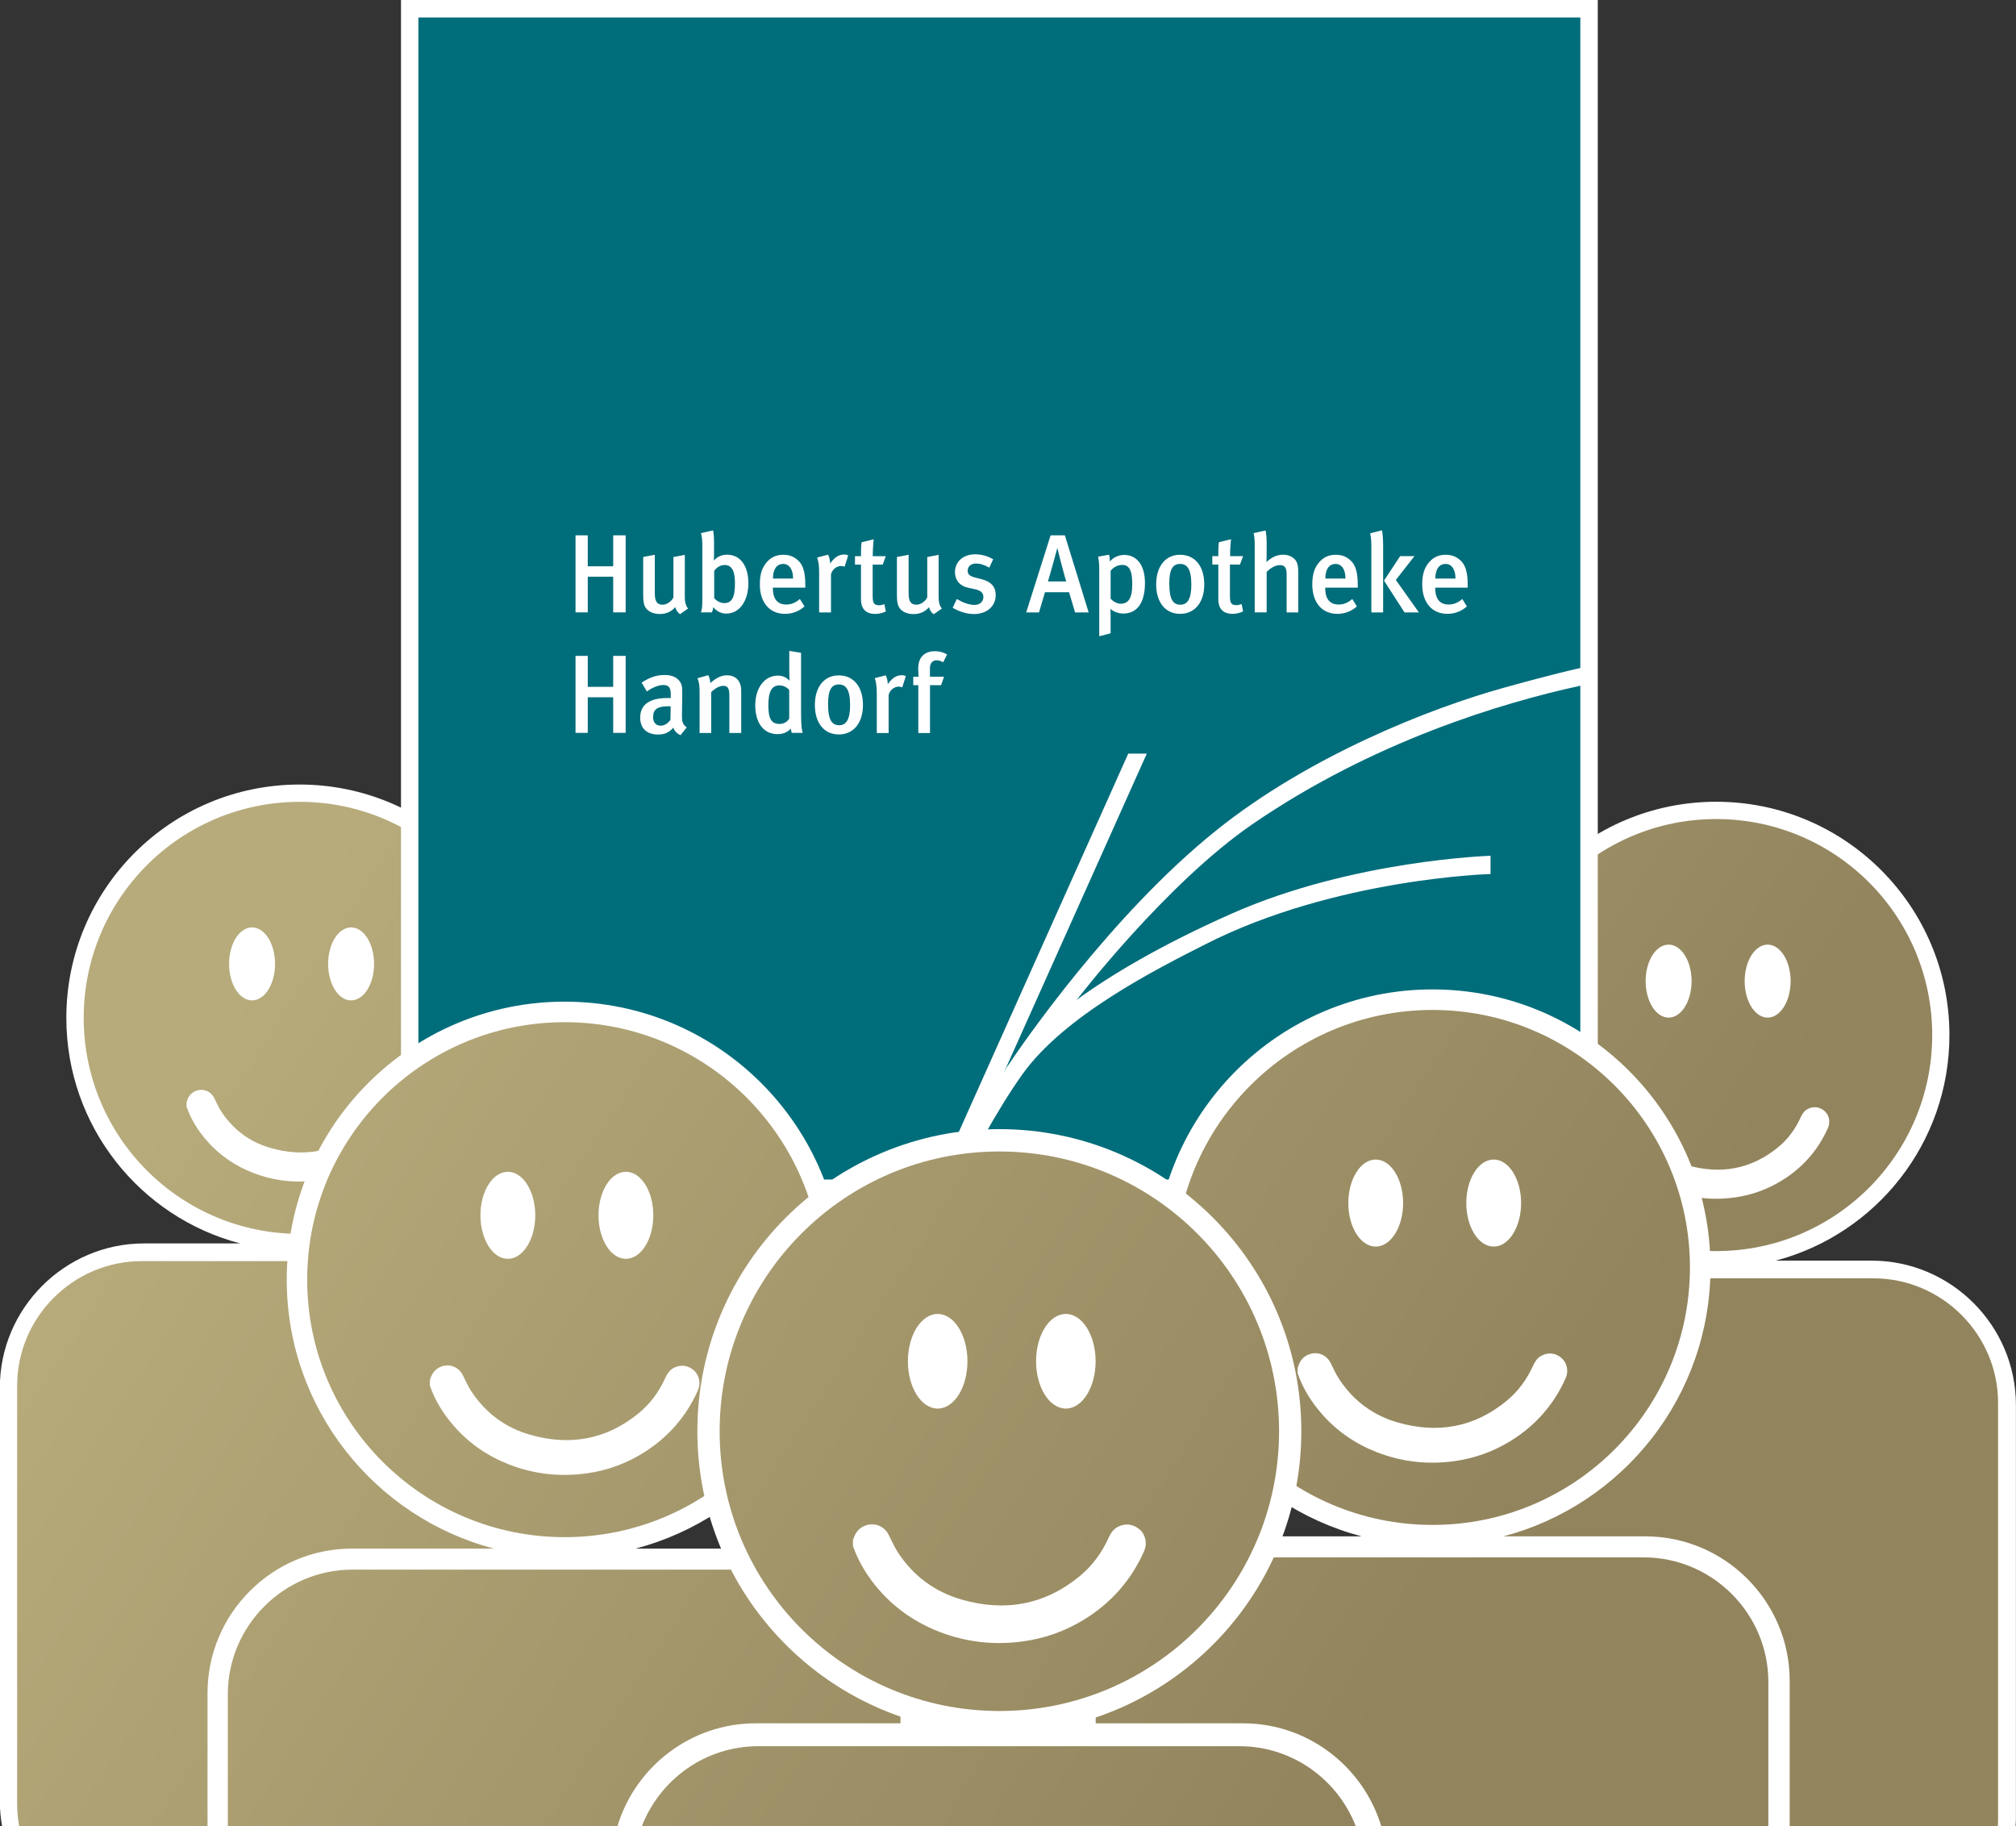
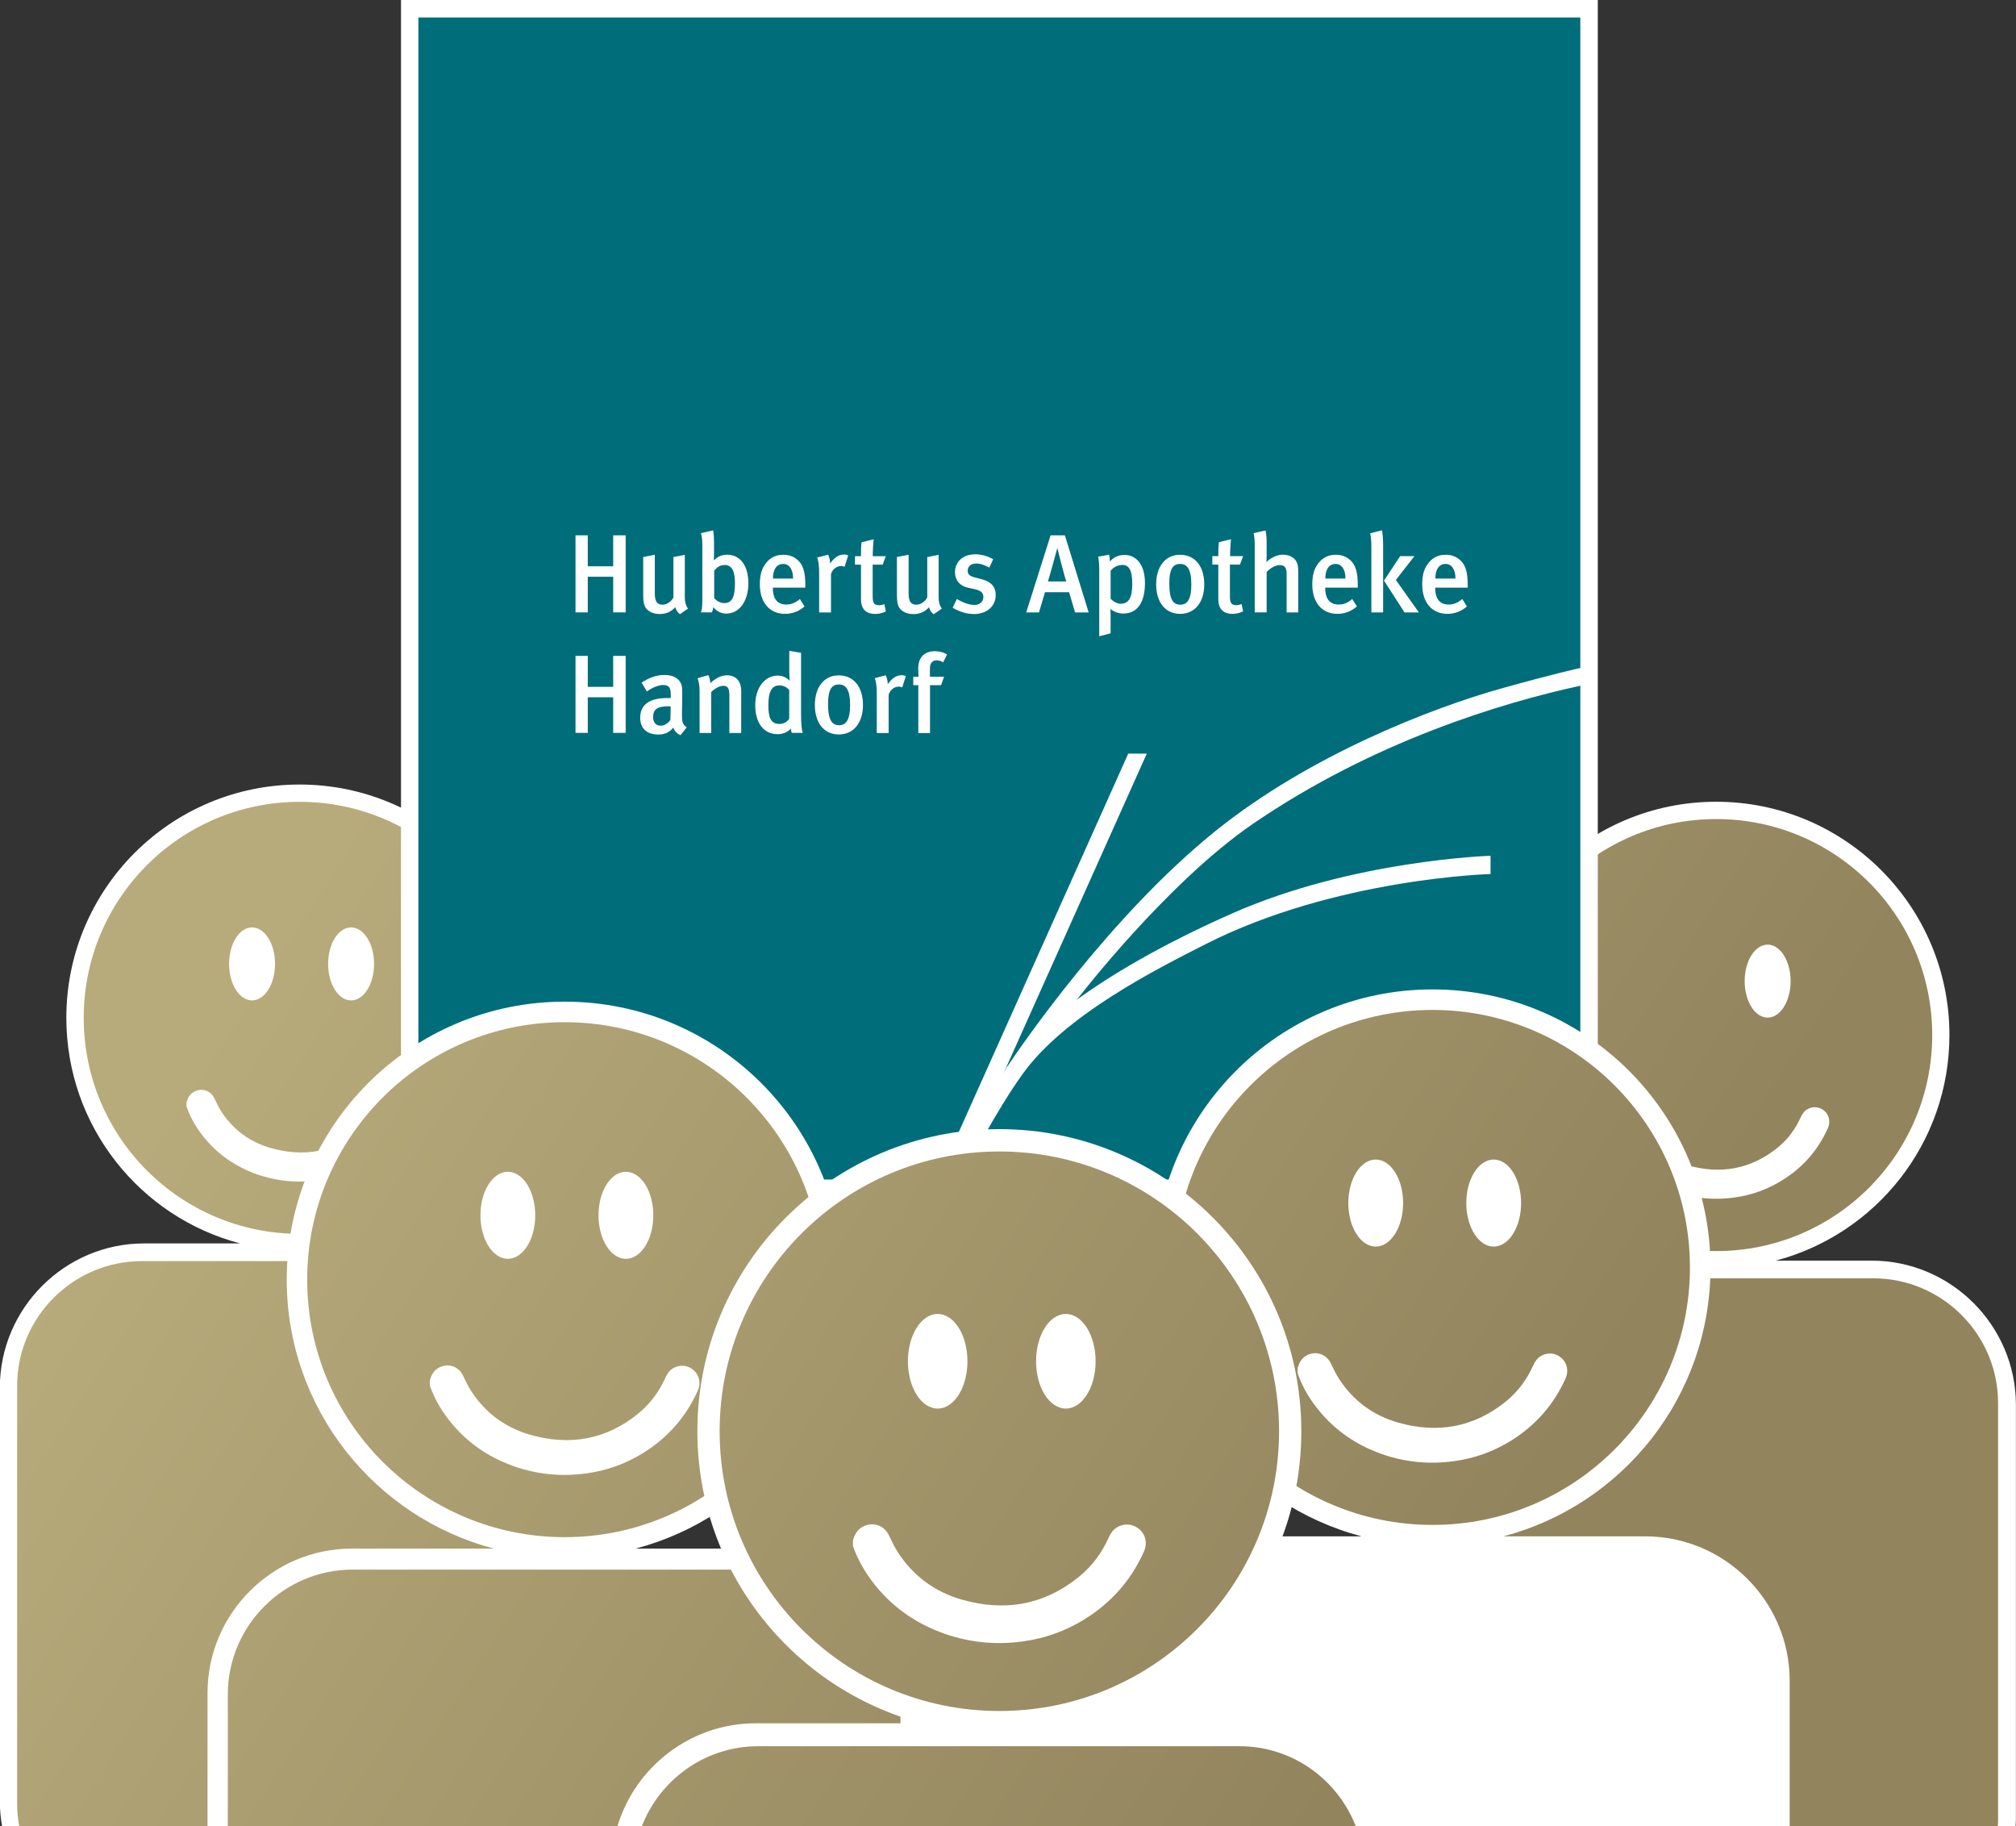
<svg xmlns="http://www.w3.org/2000/svg" xmlns:xlink="http://www.w3.org/1999/xlink" id="Ebene_2" viewBox="0 0 255.29 231.21">
  <rect x="0" y="0" width="255.29" height="231.21" fill="#333333" stroke="none" />
  <defs>
    <style>.cls-1{fill:url(#Unbenannter_Verlauf_3-10);}.cls-2{fill:#006d7b;}.cls-3{fill:#fff;}.cls-4{fill:url(#Unbenannter_Verlauf_3-4);}.cls-5{fill:url(#Unbenannter_Verlauf_3-3);}.cls-6{fill:url(#Unbenannter_Verlauf_3-2);}.cls-7{fill:url(#Unbenannter_Verlauf_3-8);}.cls-8{fill:url(#Unbenannter_Verlauf_3-7);}.cls-9{fill:url(#Unbenannter_Verlauf_3-6);}.cls-10{fill:url(#Unbenannter_Verlauf_3-5);}.cls-11{fill:url(#Unbenannter_Verlauf_3-9);}.cls-12{fill:url(#Unbenannter_Verlauf_3);}</style>
    <linearGradient id="Unbenannter_Verlauf_3" x1="30.71" y1="124.18" x2="175.25" y2="217.74" gradientTransform="matrix(1, 0, 0, 1, 0, 0)" gradientUnits="userSpaceOnUse">
      <stop offset="0" stop-color="#b7ab7b" />
      <stop offset="1" stop-color="#92845d" />
    </linearGradient>
    <linearGradient id="Unbenannter_Verlauf_3-2" x1="82.67" y1="43.9" x2="227.22" y2="137.45" xlink:href="#Unbenannter_Verlauf_3" />
    <linearGradient id="Unbenannter_Verlauf_3-3" x1="51.15" y1="92.6" x2="195.69" y2="186.16" xlink:href="#Unbenannter_Verlauf_3" />
    <linearGradient id="Unbenannter_Verlauf_3-4" x1="-1.28" y1="173.6" x2="143.27" y2="267.16" xlink:href="#Unbenannter_Verlauf_3" />
    <linearGradient id="Unbenannter_Verlauf_3-5" x1="25.49" y1="132.24" x2="170.04" y2="225.8" xlink:href="#Unbenannter_Verlauf_3" />
    <linearGradient id="Unbenannter_Verlauf_3-6" x1="58.65" y1="81.02" x2="203.19" y2="174.57" xlink:href="#Unbenannter_Verlauf_3" />
    <linearGradient id="Unbenannter_Verlauf_3-7" x1="32.48" y1="121.45" x2="177.02" y2="215.01" xlink:href="#Unbenannter_Verlauf_3" />
    <linearGradient id="Unbenannter_Verlauf_3-8" x1="-.32" y1="172.13" x2="144.22" y2="265.68" xlink:href="#Unbenannter_Verlauf_3" />
    <linearGradient id="Unbenannter_Verlauf_3-9" x1="32.99" y1="120.65" x2="177.54" y2="214.21" xlink:href="#Unbenannter_Verlauf_3" />
    <linearGradient id="Unbenannter_Verlauf_3-10" x1="10.99" y1="154.66" x2="155.53" y2="248.21" xlink:href="#Unbenannter_Verlauf_3" />
  </defs>
  <g id="Ebene_1-2">
    <g>
      <path class="cls-3" d="M255.24,231.21c.01-.29,.04-.58,.04-.88v-52.45c0-10.05-8.22-18.27-18.27-18.27h-12.16c12.67-3.33,22.01-14.85,22.01-28.56,0-16.31-13.22-29.54-29.54-29.54s-29.54,13.22-29.54,29.54c0,13.71,9.34,25.24,22.01,28.56h-12.16c-10.05,0-18.27,8.22-18.27,18.27v52.45c0,.3,.03,.58,.04,.88h75.81Z" />
      <path class="cls-3" d="M75.62,231.21c.17-1,.28-2.01,.28-3.06v-52.45c0-10.05-8.22-18.27-18.27-18.27h-12.16c12.67-3.33,22.01-14.85,22.01-28.56,0-16.31-13.22-29.54-29.54-29.54s-29.54,13.22-29.54,29.54c0,13.71,9.34,25.24,22.01,28.56h-12.16c-10.05,0-18.27,8.22-18.27,18.27v52.45c0,1.04,.11,2.06,.28,3.06H75.62Z" />
      <circle class="cls-12" cx="37.95" cy="128.87" r="27.35" />
      <g>
        <ellipse class="cls-3" cx="31.92" cy="122.04" rx="2.91" ry="4.62" />
        <ellipse class="cls-3" cx="44.46" cy="122.04" rx="2.91" ry="4.62" />
        <path class="cls-3" d="M23.63,139.55c.15-.56,.41-1.03,.94-1.32,.94-.52,2.07-.18,2.55,.78,.29,.58,.55,1.18,.91,1.73,1.51,2.3,3.6,3.85,6.22,4.6,4.21,1.21,8.1,.54,11.53-2.27,1.24-1.02,2.18-2.29,2.84-3.76,.2-.43,.44-.82,.87-1.06,.73-.4,1.55-.31,2.18,.25,.58,.52,.75,1.37,.42,2.13-1.26,2.82-3.21,5.04-5.85,6.66-1.83,1.13-3.82,1.84-5.95,2.14-2.81,.39-5.55,.1-8.21-.92-2.27-.88-4.24-2.21-5.85-4.04-1.14-1.29-2.04-2.73-2.61-4.36v-.56Z" />
      </g>
      <circle class="cls-6" cx="217.33" cy="131.05" r="27.35" />
      <g>
-         <ellipse class="cls-3" cx="211.3" cy="124.22" rx="2.91" ry="4.62" />
        <ellipse class="cls-3" cx="223.84" cy="124.22" rx="2.91" ry="4.62" />
        <path class="cls-3" d="M203.02,141.73c.15-.56,.41-1.03,.94-1.32,.94-.52,2.07-.18,2.55,.78,.29,.58,.55,1.18,.91,1.73,1.51,2.3,3.6,3.85,6.22,4.6,4.21,1.21,8.1,.54,11.53-2.27,1.24-1.02,2.18-2.29,2.84-3.76,.2-.43,.44-.82,.87-1.06,.73-.4,1.55-.31,2.18,.25,.58,.52,.75,1.37,.42,2.13-1.26,2.82-3.21,5.04-5.85,6.66-1.83,1.13-3.82,1.84-5.95,2.14-2.81,.39-5.55,.1-8.21-.92-2.27-.88-4.24-2.21-5.85-4.04-1.14-1.29-2.04-2.73-2.61-4.36v-.56Z" />
      </g>
      <path class="cls-5" d="M252.99,231.21c0-.2,.03-.39,.03-.59v-52.99c0-8.68-7.1-15.78-15.78-15.78h-39.91c-8.68,0-15.78,7.1-15.78,15.78v52.99c0,.2,.02,.39,.03,.59h71.41Z" />
      <path class="cls-4" d="M73.37,231.21c.16-.9,.26-1.82,.26-2.77v-52.99c0-8.68-7.1-15.78-15.78-15.78H17.95c-8.68,0-15.78,7.1-15.78,15.78v52.99c0,.95,.1,1.87,.26,2.77H73.37Z" />
      <g>
        <rect class="cls-3" x="50.78" width="151.55" height="151.55" />
        <g>
          <path class="cls-2" d="M91.75,71.54c-.63,0-1.04,.37-1.31,.72v3.48c.3,.32,.74,.62,1.28,.62,.94,0,1.35-.71,1.35-2.5,0-1.28-.25-2.33-1.32-2.33Z" />
          <path class="cls-2" d="M142.1,71.53c-.55,0-1.05,.25-1.46,.73v3.55c.36,.37,.83,.63,1.28,.63,1.01,0,1.46-.77,1.46-2.47,0-1.59-.3-2.45-1.28-2.45Z" />
          <path class="cls-2" d="M149.43,71.4c-.96,0-1.36,.75-1.36,2.48,0,2.07,.5,2.68,1.41,2.68s1.38-.75,1.38-2.54c0-2.02-.55-2.62-1.42-2.62Z" />
          <path class="cls-2" d="M99.19,71.4c-.85,0-1.31,.69-1.31,1.85h2.55c0-1.16-.49-1.85-1.24-1.85Z" />
          <path class="cls-2" d="M133.89,69.39s-.97,3.58-1.19,4.23h2.32c-.1-.21-1.05-3.85-1.12-4.23h-.01Z" />
          <path class="cls-2" d="M97.3,89.29c0,1.58,.3,2.37,1.43,2.37,.56,0,1.01-.32,1.21-.68v-3.62c-.34-.38-.75-.58-1.25-.58-.96,0-1.39,.79-1.39,2.51Z" />
          <path class="cls-2" d="M136.43,126.48l-.17,.17c4.32-3.15,10.63-6.95,19.72-10.98,15.31-6.78,32.77-7.32,32.77-7.32v2.31s-19.68,.54-36.1,8.89c-6.27,3.18-17.87,9.02-23.19,16.48-3.3,4.62-6.76,11.24-7.77,13.32h78.43v-62.53c-9.93,2.15-26.28,7.08-41.48,17.5-10.98,7.53-22.21,22.17-22.21,22.17Z" />
          <path class="cls-2" d="M106.22,86.66c-.96,0-1.36,.75-1.36,2.48,0,2.07,.51,2.68,1.41,2.68s1.38-.75,1.38-2.54c0-2.01-.55-2.62-1.42-2.62Z" />
          <path class="cls-2" d="M183.07,71.4c-.85,0-1.31,.69-1.31,1.85h2.55c0-1.16-.49-1.85-1.24-1.85Z" />
          <path class="cls-2" d="M52.98,2.21V149.34H118.72l24.15-53.92h2.35l-18.14,40.48,.31-.6-.03,.03s.05-.07,.07-.1l.07-.14s.06-.08,.15-.19c1.81-2.7,13.01-19.02,26.3-29.71,11.89-9.57,27.36-15.57,36.37-18.08,6.57-1.83,9.42-2.45,9.8-2.53V2.21H52.98Zm60.61,68.31l1.47-.28v4.78c0,.89,.12,1.54,1.01,1.54,.51,0,1.12-.42,1.35-.93v-5.1l1.44-.28v5.37c0,1.07,.42,1.42,.42,1.42l-1.04,.73c-.3-.22-.48-.48-.6-.89-.51,.59-1.17,.87-1.96,.87s-1.38-.28-1.72-.7c-.27-.34-.38-.8-.38-1.69v-4.83Zm-8.73-.3c.16,.32,.26,.73,.26,1.13,.54-.77,1.09-1.14,1.76-1.14,.22,0,.35,.03,.53,.11l-.46,1.44c-.15-.06-.26-.1-.42-.1-.63,0-1.16,.48-1.3,1.06v4.82h-1.5v-5.03c0-.9-.09-1.48-.25-1.92l1.38-.36Zm-25.63,22.57h-1.58v-4.51h-3.22v4.51h-1.55v-9.75h1.55v3.92h3.22v-3.92h1.58v9.75Zm0-15.26h-1.58v-4.51h-3.22v4.51h-1.55v-9.75h1.55v3.92h3.22v-3.92h1.58v9.75Zm6.97,15.56c-.42-.17-.78-.51-.94-.96-.56,.65-1.16,.87-1.9,.87-1.58,0-2.29-.9-2.29-2.14,0-1.65,1.2-2.48,3.41-2.48h.46v-.38c0-.83-.14-1.27-.96-1.27-1,0-2.06,.82-2.06,.82l-.67-1.12c1.04-.68,1.89-.97,2.93-.97s1.8,.41,2.1,1.18c.12,.31,.12,.7,.11,1.76l-.03,2.04c-.01,.96,.07,1.27,.6,1.65l-.78,.99Zm-.09-15.33c-.3-.22-.48-.48-.6-.89-.51,.59-1.17,.87-1.96,.87s-1.38-.28-1.72-.7c-.27-.34-.38-.8-.38-1.69v-4.83l1.47-.28v4.78c0,.89,.12,1.54,1.01,1.54,.51,0,1.12-.42,1.35-.93v-5.1l1.44-.28v5.37c0,1.07,.42,1.42,.42,1.42l-1.04,.73Zm7.74,15.04h-1.49v-4.73c0-.97-.22-1.24-.79-1.24-.44,0-1.06,.34-1.51,.8v5.17h-1.47v-5.24c0-.75-.07-1.18-.26-1.69l1.36-.39c.16,.32,.25,.63,.25,1.01,.74-.65,1.38-.99,2.12-.99,1.06,0,1.8,.66,1.8,1.97v5.33Zm-1.84-15.11c-.68,0-1.25-.28-1.68-.82-.07,.37-.08,.46-.19,.66h-1.38c.12-.32,.18-.63,.18-1.59v-6.72c0-.82-.05-1.32-.18-1.72l1.55-.35c.08,.51,.11,.86,.11,1.42v1.66c0,.47-.04,.68-.04,.68h.06c.48-.46,.98-.68,1.64-.68,1.65,0,2.69,1.39,2.69,3.62s-1.14,3.83-2.75,3.83Zm8.26,15.11c-.07-.16-.08-.25-.12-.55-.46,.48-1.01,.7-1.69,.7-1.76,0-2.82-1.42-2.82-3.65s1.2-3.76,2.86-3.76c.59,0,1.06,.2,1.49,.65,0,0-.04-.55-.04-1.17v-2.61l1.49,.24v7.66c0,1.41,.08,2.13,.22,2.48h-1.38Zm1.72-18.4h-4.12v.11c0,.99,.35,2.03,1.7,2.03,.64,0,1.2-.24,1.72-.7l.59,.94c-.72,.63-1.55,.94-2.48,.94-1.95,0-3.18-1.45-3.18-3.73,0-1.25,.26-2.09,.86-2.79,.56-.66,1.24-.96,2.11-.96,.68,0,1.31,.18,1.89,.73,.6,.56,.9,1.44,.9,3.1v.32Zm4.24,18.59c-1.87,0-3.04-1.45-3.04-3.73s1.18-3.75,3.01-3.75c1.96,0,3.08,1.51,3.08,3.76s-1.19,3.72-3.05,3.72Zm2.8-17.09v-4.41h-.76v-1.07h.76c0-.61,0-1.23,.07-1.76l1.54-.38c-.07,.58-.12,1.44-.12,2.14h1.65l-.39,1.07h-1.27v4c0,.89,.19,1.14,.84,1.14,.21,0,.38-.04,.64-.14l.19,.93c-.45,.21-.89,.31-1.35,.31-1.33,0-1.8-.82-1.8-1.83Zm5.22,11.13c-.15-.06-.26-.1-.42-.1-.63,0-1.16,.48-1.3,1.06v4.82h-1.5v-5.03c0-.9-.1-1.48-.25-1.92l1.38-.36c.16,.32,.26,.73,.26,1.13,.54-.77,1.09-1.14,1.76-1.14,.22,0,.35,.03,.53,.11l-.46,1.44Zm5.3-1.35l-.38,1.07h-1.4v6.06h-1.48v-6.06h-.64v-1.07h.67s-.04-.4-.04-1.06c0-1.48,.87-2.17,2.1-2.17,.59,0,1.08,.13,1.55,.41l-.49,.99c-.34-.17-.55-.25-.83-.25-.52,0-.85,.37-.85,1v1.08h1.8Zm3.73-7.94c-.85,0-1.76-.28-2.64-.79l.53-1.11c.61,.37,1.46,.75,2.24,.75,.65,0,1.12-.41,1.12-1,0-.55-.34-.83-1.12-1l-.83-.18c-1.04-.22-1.65-.96-1.65-1.96,0-1.34,1.04-2.27,2.56-2.27,.94,0,1.69,.3,2.28,.62l-.49,1.07c-.64-.35-1.14-.52-1.69-.52-.64,0-1.05,.37-1.05,.92,0,.44,.23,.66,.93,.85l.86,.22c1.39,.37,1.76,1.16,1.76,1.99,0,1.44-1.13,2.42-2.8,2.42Zm12.86-.2l-.76-2.56h-3.05l-.76,2.56h-1.62l3.09-9.76h1.81l3.01,9.76h-1.72Zm6.11,.14c-.59,0-1.16-.2-1.64-.58,0,0,.03,.31,.03,.7v2.38l-1.44,.38v-8.31c0-.89-.04-1.25-.14-1.77l1.38-.25c.07,.24,.1,.44,.11,.87,.44-.55,1.12-.84,1.84-.84,1.39,0,2.6,1.08,2.6,3.56s-.98,3.86-2.74,3.86Zm7.2,.04c-1.87,0-3.04-1.45-3.04-3.73s1.18-3.75,3.01-3.75c1.96,0,3.08,1.51,3.08,3.76s-1.19,3.72-3.05,3.72Zm6.63,0c-1.33,0-1.8-.82-1.8-1.83v-4.41h-.76v-1.07h.76c0-.61,0-1.23,.07-1.76l1.54-.38c-.07,.58-.12,1.44-.12,2.14h1.65l-.4,1.07h-1.27v4c0,.89,.19,1.14,.84,1.14,.2,0,.38-.04,.64-.14l.19,.93c-.45,.21-.89,.31-1.35,.31Zm8.31-.18h-1.46v-4.85c0-.89-.3-1.14-.87-1.14-.53,0-1.17,.35-1.66,.87v5.11h-1.51v-8.48c0-.63-.05-1.18-.14-1.55l1.51-.34c.1,.41,.14,.99,.14,1.68v1.52c0,.45-.03,.8-.03,.8,.68-.63,1.38-.93,2.12-.93,.82,0,1.44,.41,1.68,.87,.18,.35,.23,.68,.23,1.39v5.03Zm7.55-3.14h-4.12v.11c0,.99,.35,2.03,1.7,2.03,.64,0,1.2-.24,1.72-.7l.59,.94c-.72,.63-1.56,.94-2.48,.94-1.95,0-3.17-1.45-3.17-3.73,0-1.25,.26-2.09,.86-2.79,.56-.66,1.24-.96,2.11-.96,.68,0,1.31,.18,1.89,.73,.6,.56,.9,1.44,.9,3.1v.32Zm3.21,3.14h-1.49v-8.3c0-.69-.04-1.17-.15-1.72l1.5-.38c.08,.45,.14,1.14,.14,1.89v8.51Zm2.71,0l-2.6-4.03,2.05-3.1h1.81l-2.36,3.02,2.92,4.11h-1.81Zm8.01-3.14h-4.12v.11c0,.99,.35,2.03,1.7,2.03,.64,0,1.2-.24,1.72-.7l.59,.94c-.72,.63-1.56,.94-2.48,.94-1.95,0-3.18-1.45-3.18-3.73,0-1.25,.26-2.09,.86-2.79,.56-.66,1.24-.96,2.11-.96,.68,0,1.31,.18,1.89,.73,.6,.56,.9,1.44,.9,3.1v.32Z" />
          <path class="cls-2" d="M169.14,71.4c-.85,0-1.31,.69-1.31,1.85h2.55c0-1.16-.49-1.85-1.24-1.85Z" />
          <path class="cls-2" d="M82.7,90.78c0,.68,.36,1.1,.96,1.1,.48,0,.94-.3,1.24-.75l.03-1.69s-.16-.02-.27-.02c-1.5,0-1.95,.45-1.95,1.35Z" />
        </g>
      </g>
      <path class="cls-3" d="M226.63,231.21v-18.42c0-10.05-8.22-18.27-18.27-18.27h-17.99c15.1-3.97,26.23-17.7,26.23-34.05,0-19.44-15.76-35.2-35.2-35.2s-35.2,15.76-35.2,35.2c0,16.34,11.14,30.08,26.23,34.05h-17.99c-10.05,0-18.27,8.22-18.27,18.27v18.42h90.47Z" />
      <path class="cls-3" d="M116.74,231.21v-16.87c0-10.05-8.22-18.27-18.27-18.27h-17.99c15.1-3.97,26.23-17.7,26.23-34.05,0-19.44-15.76-35.2-35.2-35.2s-35.2,15.76-35.2,35.2c0,16.34,11.14,30.08,26.23,34.05h-17.99c-10.05,0-18.27,8.22-18.27,18.27v16.87H116.74Z" />
      <circle class="cls-10" cx="71.5" cy="162.02" r="32.6" />
      <g>
        <ellipse class="cls-3" cx="64.31" cy="153.87" rx="3.47" ry="5.51" />
        <ellipse class="cls-3" cx="79.26" cy="153.87" rx="3.47" ry="5.51" />
        <path class="cls-3" d="M54.44,174.75c.18-.66,.49-1.23,1.12-1.58,1.12-.62,2.46-.22,3.04,.93,.35,.69,.66,1.41,1.09,2.06,1.8,2.74,4.29,4.59,7.42,5.49,5.02,1.44,9.65,.64,13.74-2.7,1.48-1.21,2.6-2.73,3.39-4.48,.23-.51,.53-.98,1.04-1.26,.87-.48,1.85-.37,2.59,.3,.69,.62,.9,1.64,.5,2.54-1.5,3.36-3.83,6-6.97,7.94-2.19,1.35-4.56,2.2-7.09,2.55-3.35,.47-6.62,.12-9.79-1.1-2.71-1.05-5.05-2.63-6.98-4.82-1.36-1.54-2.43-3.25-3.11-5.19v-.67Z" />
      </g>
      <circle class="cls-9" cx="181.4" cy="160.47" r="32.6" />
      <g>
        <ellipse class="cls-3" cx="174.21" cy="152.32" rx="3.47" ry="5.51" />
        <ellipse class="cls-3" cx="189.15" cy="152.32" rx="3.47" ry="5.51" />
        <path class="cls-3" d="M164.33,173.2c.18-.66,.49-1.23,1.12-1.58,1.12-.62,2.46-.22,3.04,.93,.35,.69,.66,1.41,1.09,2.06,1.8,2.74,4.29,4.59,7.42,5.49,5.02,1.44,9.65,.64,13.74-2.7,1.48-1.21,2.6-2.73,3.39-4.48,.23-.51,.53-.98,1.04-1.26,.87-.48,1.85-.37,2.59,.3,.69,.62,.9,1.64,.5,2.54-1.5,3.36-3.83,6-6.97,7.94-2.19,1.35-4.56,2.2-7.09,2.55-3.35,.47-6.62,.12-9.79-1.1-2.71-1.05-5.05-2.63-6.98-4.82-1.36-1.54-2.43-3.25-3.11-5.19v-.67Z" />
      </g>
-       <path class="cls-8" d="M223.93,231.21v-18.25c0-8.68-7.1-15.78-15.78-15.78h-53.62c-8.68,0-15.78,7.1-15.78,15.78v18.25h85.18Z" />
      <path class="cls-7" d="M114.03,231.21v-16.7c0-8.68-7.1-15.78-15.78-15.78H44.63c-8.68,0-15.78,7.1-15.78,15.78v16.7H114.03Z" />
      <path class="cls-3" d="M78.19,231.21h96.72c-2.27-7.51-9.26-13.02-17.49-13.02h-21.13c16.4-4.31,28.5-19.23,28.5-36.99,0-21.12-17.12-38.24-38.24-38.24s-38.24,17.12-38.24,38.24c0,17.75,12.1,32.68,28.5,36.99h-21.13c-8.22,0-15.22,5.51-17.49,13.02Z" />
      <circle class="cls-11" cx="126.55" cy="181.21" r="35.42" />
      <g>
        <ellipse class="cls-3" cx="118.74" cy="172.35" rx="3.77" ry="5.99" />
        <ellipse class="cls-3" cx="134.97" cy="172.35" rx="3.77" ry="5.99" />
-         <path class="cls-3" d="M108.01,195.03c.2-.72,.54-1.34,1.22-1.72,1.22-.67,2.68-.24,3.3,1.01,.38,.75,.72,1.53,1.18,2.24,1.95,2.98,4.66,4.98,8.06,5.96,5.45,1.57,10.49,.7,14.93-2.94,1.61-1.32,2.82-2.97,3.68-4.87,.25-.56,.57-1.06,1.13-1.37,.94-.52,2.01-.4,2.82,.32,.75,.67,.98,1.78,.54,2.76-1.63,3.65-4.16,6.52-7.57,8.62-2.37,1.46-4.95,2.39-7.7,2.77-3.64,.51-7.19,.13-10.63-1.2-2.94-1.14-5.49-2.86-7.58-5.23-1.47-1.67-2.64-3.53-3.38-5.64v-.72Z" />
+         <path class="cls-3" d="M108.01,195.03c.2-.72,.54-1.34,1.22-1.72,1.22-.67,2.68-.24,3.3,1.01,.38,.75,.72,1.53,1.18,2.24,1.95,2.98,4.66,4.98,8.06,5.96,5.45,1.57,10.49,.7,14.93-2.94,1.61-1.32,2.82-2.97,3.68-4.87,.25-.56,.57-1.06,1.13-1.37,.94-.52,2.01-.4,2.82,.32,.75,.67,.98,1.78,.54,2.76-1.63,3.65-4.16,6.52-7.57,8.62-2.37,1.46-4.95,2.39-7.7,2.77-3.64,.51-7.19,.13-10.63-1.2-2.94-1.14-5.49-2.86-7.58-5.23-1.47-1.67-2.64-3.53-3.38-5.64Z" />
      </g>
      <path class="cls-1" d="M171.68,231.21c-2.29-5.9-8.02-10.12-14.71-10.12h-60.98c-6.69,0-12.42,4.22-14.71,10.12h90.4Z" />
    </g>
  </g>
</svg>